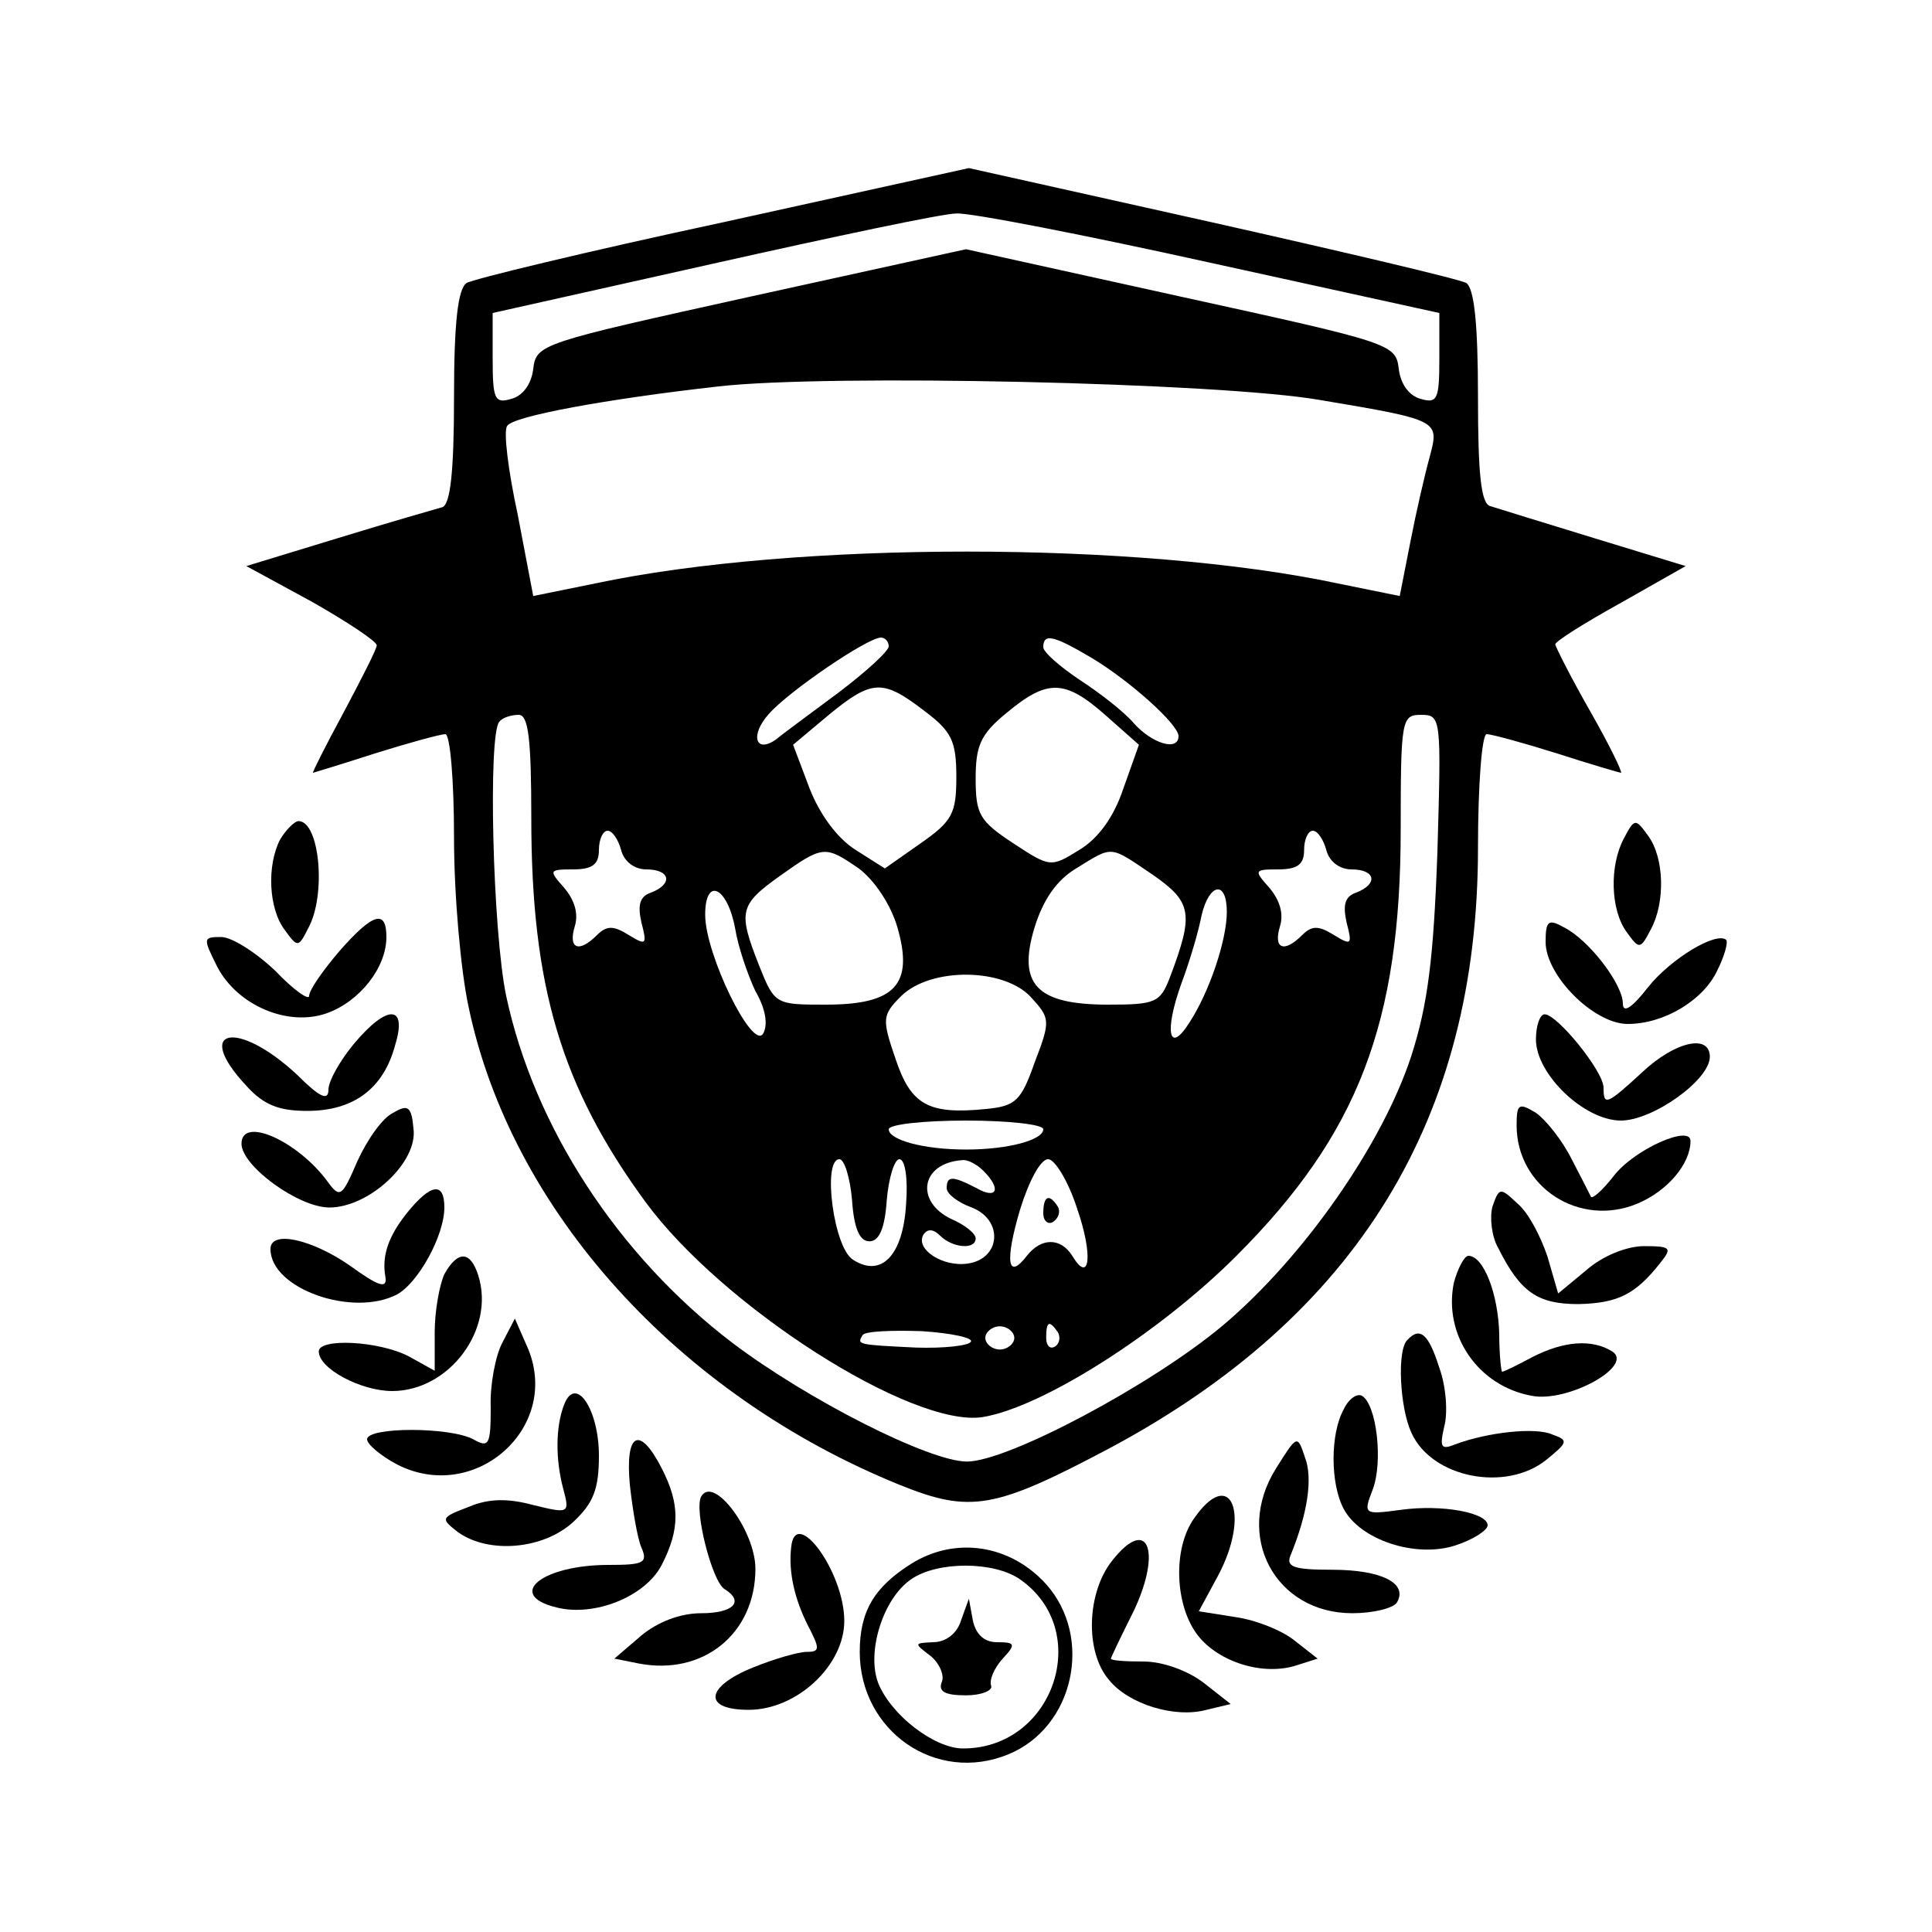
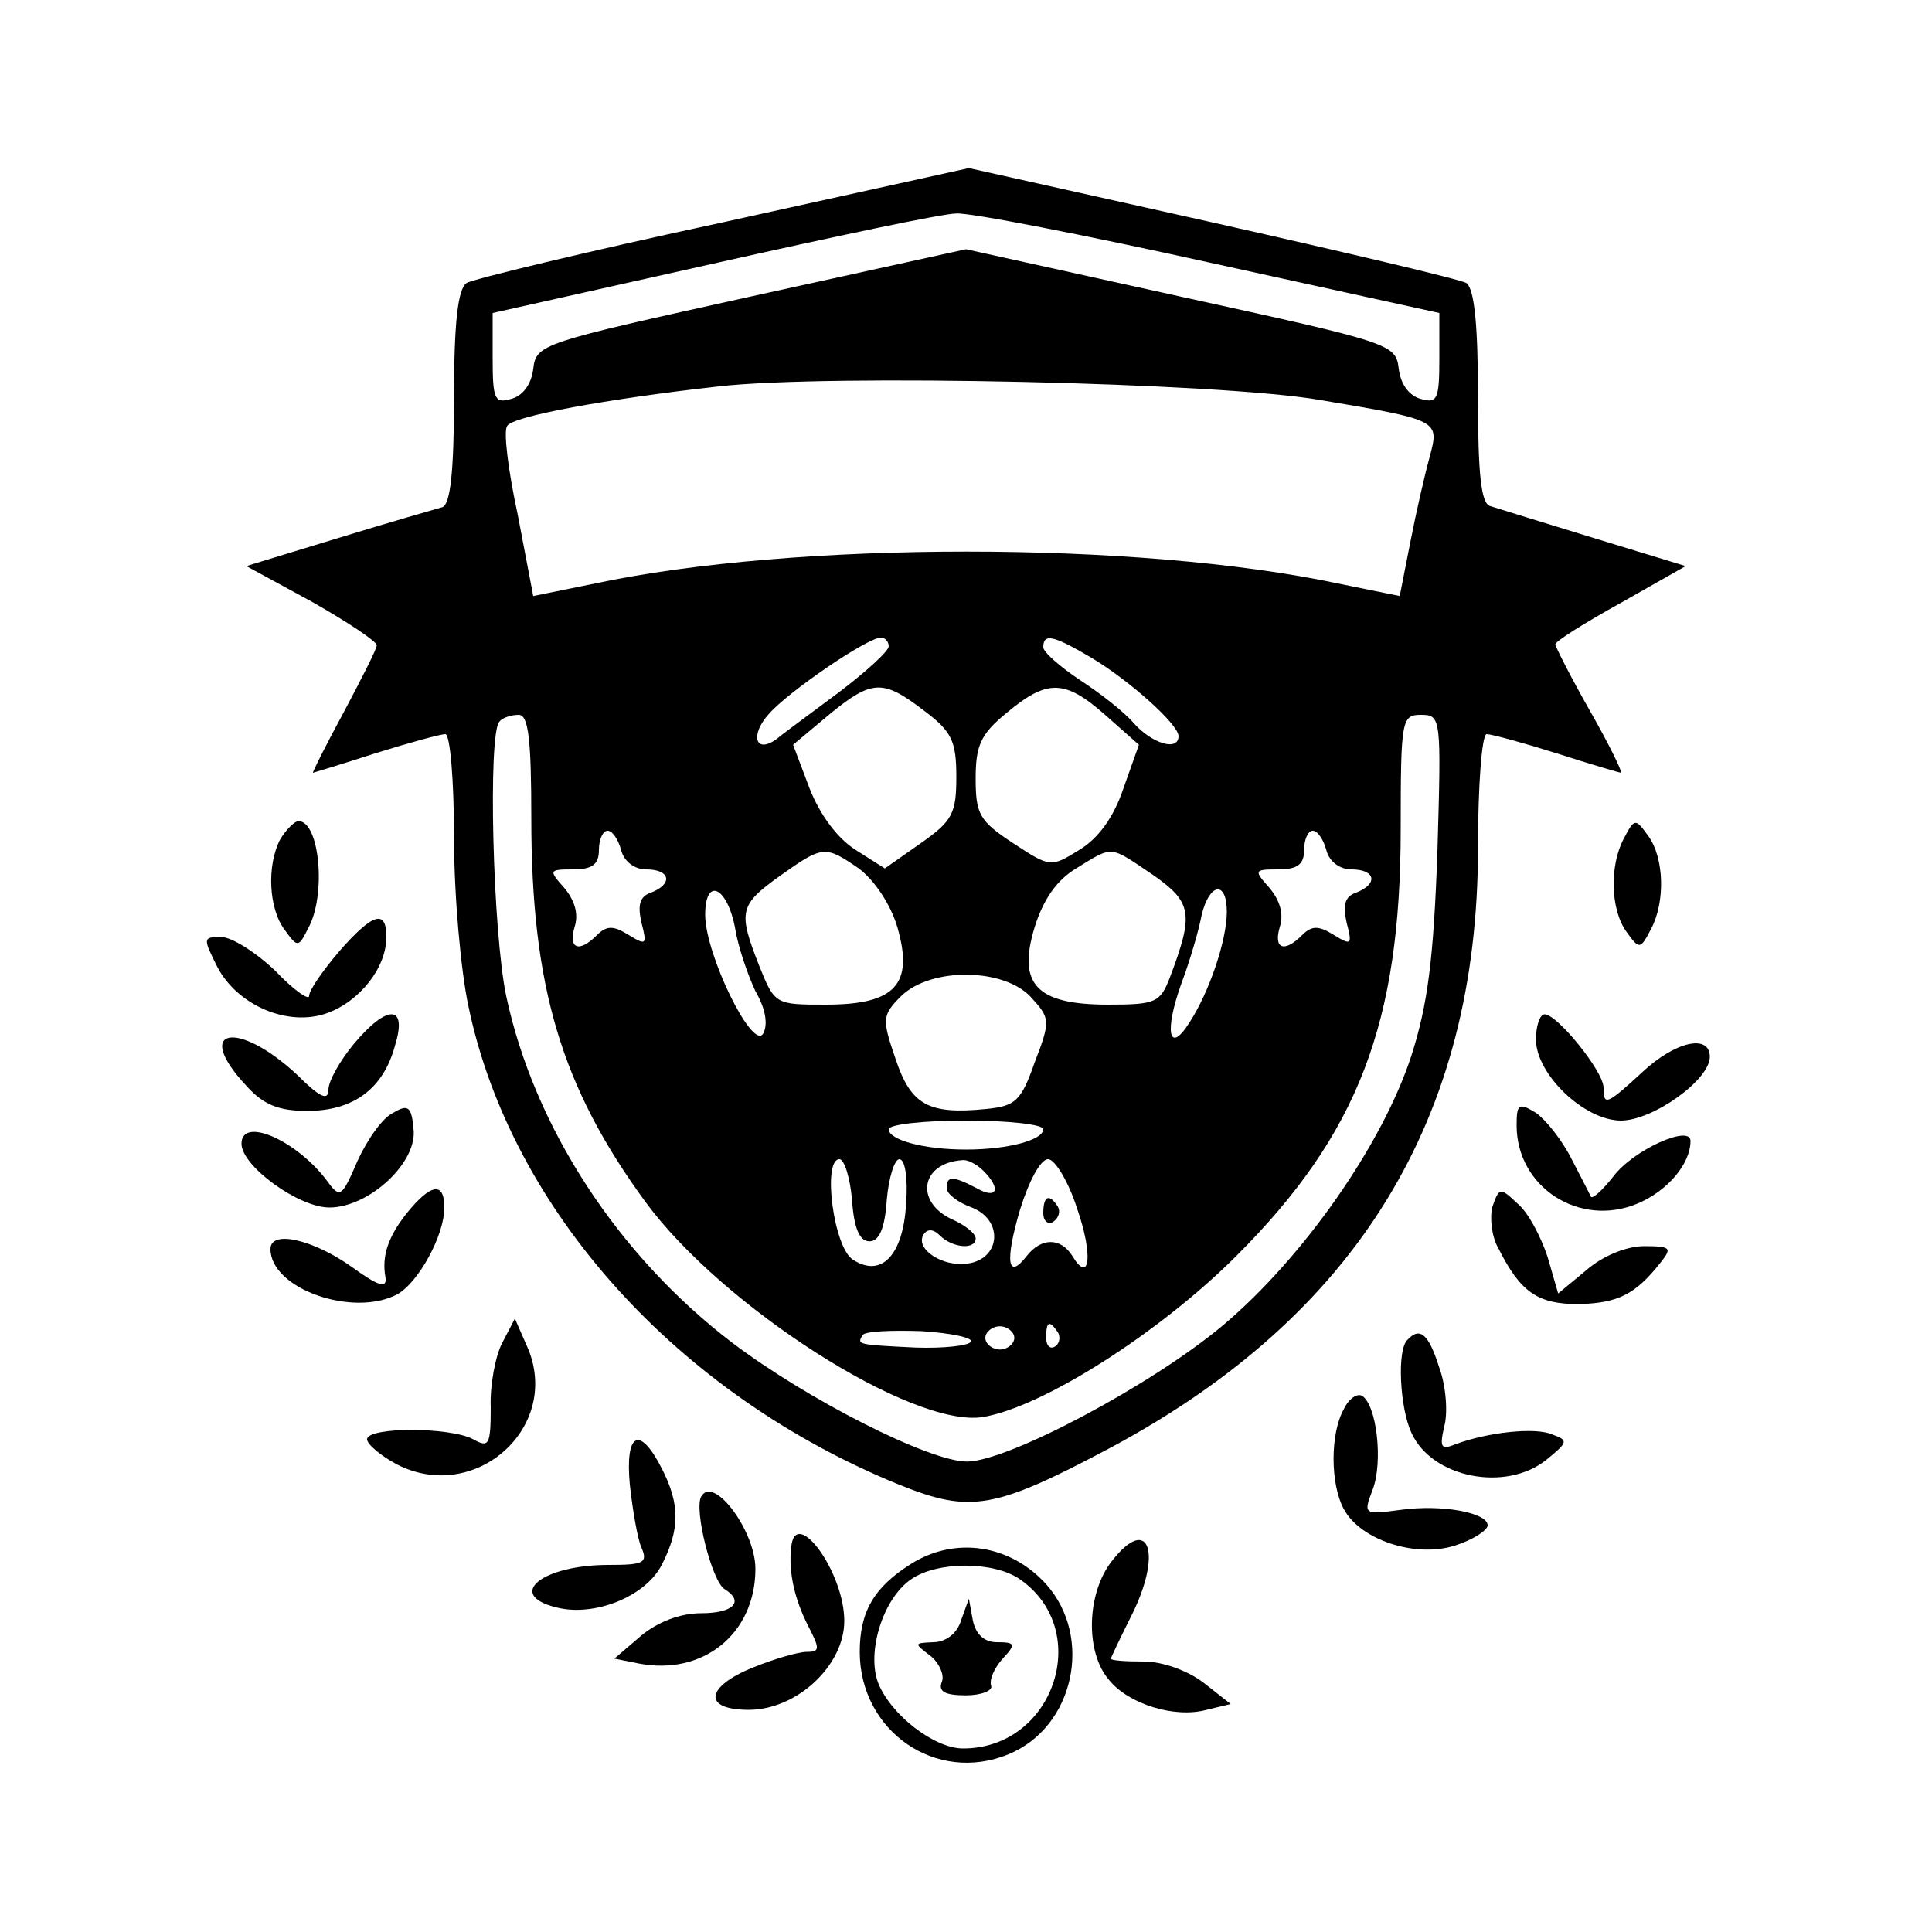
<svg xmlns="http://www.w3.org/2000/svg" version="1.0" width="200pt" height="200pt" viewBox="0 0 200 200" preserveAspectRatio="xMidYMid meet">
  <g transform="translate(0,200) scale(0.1,-0.1)" fill="#000000" stroke="none">
    <path d="M749 1770 c-140 -30 -260 -59 -266 -63 -9 -6 -13 -41 -13 -118 0 -79 -4 -111 -12 -114 -7 -2 -56 -16 -108 -32 l-95 -29 68 -37 c37 -21 67 -41 67 -45 0 -4 -16 -35 -34 -69 -19 -35 -33 -63 -32 -63 0 0 30 9 64 20 35 11 68 20 73 20 5 0 9 -48 9 -107 0 -60 7 -138 15 -175 44 -211 217 -402 446 -495 74 -30 99 -25 218 38 256 137 381 341 381 621 0 65 4 118 9 118 5 0 38 -9 73 -20 34 -11 65 -20 66 -20 2 0 -12 29 -32 64 -20 35 -36 67 -36 69 0 3 30 22 68 43 l67 38 -95 29 c-52 16 -101 31 -107 33 -10 2 -13 34 -13 113 0 77 -4 112 -12 118 -7 4 -126 32 -264 63 l-251 56 -254 -56z m504 -42 l237 -52 0 -47 c0 -42 -2 -47 -19 -42 -12 3 -21 15 -23 31 -3 26 -7 27 -226 75 l-222 49 -223 -49 c-217 -48 -222 -49 -225 -75 -2 -16 -11 -28 -23 -31 -17 -5 -19 0 -19 42 l0 47 228 51 c125 28 238 52 252 52 14 1 132 -22 263 -51z m113 -142 c125 -21 124 -21 114 -59 -5 -18 -14 -57 -20 -88 l-11 -56 -64 13 c-207 44 -562 44 -769 0 l-64 -13 -16 84 c-10 46 -15 87 -11 92 5 10 103 28 219 41 114 13 518 4 622 -14z m-446 -255 c0 -5 -23 -26 -52 -48 -28 -21 -57 -42 -64 -48 -22 -16 -28 4 -8 26 20 23 102 79 116 79 4 0 8 -4 8 -9z m210 -12 c40 -24 90 -69 90 -81 0 -16 -27 -8 -46 13 -10 12 -36 32 -56 45 -21 14 -38 29 -38 34 0 15 11 12 50 -11z m-173 -55 c28 -21 33 -31 33 -68 0 -38 -4 -46 -37 -69 l-37 -26 -30 19 c-19 12 -37 36 -48 64 l-17 45 37 31 c45 37 56 37 99 4z m187 -4 l35 -31 -16 -45 c-10 -30 -26 -52 -46 -64 -29 -18 -30 -18 -68 7 -35 23 -39 30 -39 67 0 34 5 46 32 68 42 35 60 35 102 -2z m-594 -107 c0 -174 31 -278 118 -397 80 -109 276 -234 349 -223 62 10 183 87 263 167 126 126 170 241 170 442 0 113 1 118 21 118 21 0 21 -3 17 -142 -4 -111 -10 -158 -27 -211 -30 -92 -112 -209 -195 -279 -74 -62 -223 -141 -265 -141 -39 0 -165 64 -243 123 -118 90 -205 223 -234 359 -14 67 -19 272 -7 284 3 4 12 7 20 7 10 0 13 -25 13 -107z m93 -33 c3 -12 14 -20 26 -20 25 0 28 -15 5 -24 -12 -4 -14 -13 -10 -31 6 -23 5 -24 -13 -13 -16 10 -23 10 -33 0 -19 -19 -30 -14 -23 9 4 13 0 27 -11 40 -16 18 -16 19 9 19 20 0 27 5 27 20 0 11 4 20 9 20 5 0 11 -9 14 -20z m730 0 c3 -12 14 -20 26 -20 25 0 28 -15 5 -24 -12 -4 -14 -13 -10 -31 6 -23 5 -24 -13 -13 -16 10 -23 10 -33 0 -19 -19 -30 -14 -23 9 4 13 0 27 -11 40 -16 18 -16 19 9 19 20 0 27 5 27 20 0 11 4 20 9 20 5 0 11 -9 14 -20z m-484 -19 c16 -12 33 -37 40 -61 17 -59 -2 -80 -74 -80 -52 0 -53 0 -69 40 -22 56 -21 63 21 93 45 32 47 32 82 8z m305 -7 c40 -28 42 -40 17 -106 -10 -26 -15 -28 -64 -28 -74 0 -94 21 -76 80 9 29 23 49 43 61 39 24 34 24 80 -7z m-433 -55 c3 -19 13 -48 21 -65 11 -19 13 -35 8 -44 -11 -18 -60 82 -60 123 0 40 23 29 31 -14z m509 17 c0 -29 -18 -83 -39 -115 -21 -33 -26 -9 -8 41 9 24 18 55 21 71 8 33 26 36 26 3z m-203 -88 c20 -22 21 -24 4 -68 -14 -40 -20 -45 -50 -48 -60 -6 -78 4 -94 52 -14 41 -14 45 6 65 31 30 106 29 134 -1z m13 -137 c0 -11 -36 -21 -80 -21 -44 0 -80 10 -80 21 0 5 36 9 80 9 44 0 80 -4 80 -9z m-198 -73 c2 -30 8 -43 18 -43 10 0 16 13 18 43 2 23 8 42 13 42 6 0 9 -20 7 -46 -3 -54 -26 -77 -55 -58 -20 12 -32 104 -14 104 5 0 11 -19 13 -42z m136 30 c19 -19 14 -30 -7 -18 -25 13 -31 13 -31 0 0 -6 12 -15 26 -20 33 -13 30 -53 -4 -58 -26 -4 -55 15 -46 30 4 6 10 6 17 -1 13 -13 37 -15 37 -3 0 5 -11 14 -25 20 -38 18 -32 58 11 61 5 1 15 -4 22 -11z m97 -39 c17 -49 13 -79 -5 -49 -12 19 -32 19 -47 0 -20 -26 -23 -6 -7 48 9 29 21 52 29 52 7 0 21 -23 30 -51z m-110 -138 c-2 -4 -28 -7 -57 -6 -61 3 -61 3 -55 13 3 4 30 5 61 4 31 -2 54 -7 51 -11z m45 4 c0 -6 -7 -12 -15 -12 -8 0 -15 6 -15 12 0 6 7 12 15 12 8 0 15 -6 15 -12z m45 6 c3 -5 2 -12 -3 -15 -5 -3 -9 1 -9 9 0 17 3 19 12 6z" />
    <path d="M1080 744 c0 -8 5 -12 10 -9 6 4 8 11 5 16 -9 14 -15 11 -15 -7z" />
    <path d="M290 1131 c-14 -27 -12 -72 5 -94 13 -18 14 -18 24 2 19 34 12 111 -10 111 -4 0 -13 -9 -19 -19z" />
    <path d="M1681 1132 c-15 -28 -14 -74 3 -97 13 -18 14 -18 25 3 15 28 14 74 -3 97 -13 18 -14 18 -25 -3z" />
    <path d="M351 1015 c-17 -20 -31 -40 -31 -46 0 -5 -16 6 -35 26 -20 19 -45 35 -56 35 -19 0 -19 -1 -4 -31 21 -40 73 -62 113 -48 34 12 62 47 62 79 0 29 -14 25 -49 -15z" />
-     <path d="M1600 1025 c0 -35 50 -85 85 -85 38 0 79 25 93 56 7 14 11 28 9 31 -10 9 -57 -19 -81 -49 -17 -22 -26 -27 -26 -17 0 20 -35 66 -61 79 -16 9 -19 7 -19 -15z" />
    <path d="M366 919 c-14 -17 -26 -38 -26 -47 0 -12 -9 -8 -32 15 -62 58 -109 49 -53 -11 18 -20 34 -26 63 -26 48 0 79 23 91 68 13 42 -8 43 -43 1z" />
    <path d="M1590 924 c0 -36 50 -84 88 -84 33 0 92 42 92 66 0 24 -36 16 -70 -16 -37 -34 -40 -35 -40 -16 0 17 -48 76 -61 76 -5 0 -9 -12 -9 -26z" />
    <path d="M407 848 c-11 -5 -27 -28 -37 -50 -16 -37 -18 -39 -31 -21 -31 42 -89 68 -89 39 0 -23 59 -66 91 -66 41 0 92 47 87 82 -2 23 -6 25 -21 16z" />
    <path d="M1570 835 c0 -64 65 -106 125 -81 31 13 55 41 55 65 0 17 -59 -9 -80 -37 -11 -14 -21 -23 -23 -21 -1 2 -10 20 -20 39 -10 20 -27 41 -37 48 -18 11 -20 9 -20 -13z" />
    <path d="M421 744 c-19 -24 -26 -44 -22 -66 2 -13 -8 -9 -37 12 -39 27 -82 37 -82 17 0 -41 85 -71 131 -47 22 12 49 61 49 90 0 27 -14 25 -39 -6z" />
    <path d="M1545 751 c-3 -11 -1 -31 6 -43 23 -46 41 -58 83 -58 41 1 59 10 85 43 12 15 11 17 -17 17 -18 0 -43 -10 -60 -25 l-29 -24 -11 38 c-7 21 -20 46 -31 55 -18 17 -19 17 -26 -3z" />
-     <path d="M460 681 c-5 -11 -10 -38 -10 -60 l0 -40 -27 15 c-31 16 -93 19 -93 5 0 -18 44 -41 76 -41 59 0 107 64 89 120 -8 25 -21 26 -35 1z" />
-     <path d="M1505 672 c-11 -54 25 -107 81 -117 37 -7 106 31 83 46 -21 13 -50 11 -83 -6 -15 -8 -29 -15 -31 -15 -1 0 -3 18 -3 39 -1 41 -16 81 -32 81 -4 0 -11 -13 -15 -28z" />
+     <path d="M1505 672 z" />
    <path d="M520 610 c-7 -13 -13 -44 -12 -67 0 -39 -2 -42 -18 -33 -24 13 -110 13 -110 0 0 -5 14 -17 31 -26 80 -41 169 37 136 119 l-14 32 -13 -25z" />
    <path d="M1457 613 c-11 -10 -8 -70 4 -96 21 -47 98 -62 140 -28 22 18 23 20 6 26 -18 8 -68 2 -100 -10 -15 -6 -17 -4 -12 18 4 14 2 42 -5 61 -11 35 -20 43 -33 29z" />
-     <path d="M584 546 c-9 -23 -9 -57 -1 -87 7 -26 6 -26 -31 -17 -26 7 -46 7 -67 -2 -29 -11 -29 -12 -11 -26 32 -23 89 -18 120 11 20 19 26 33 26 68 0 48 -24 84 -36 53z" />
    <path d="M1391 541 c-14 -25 -14 -77 0 -103 17 -32 74 -51 115 -38 19 6 34 16 34 21 0 13 -47 22 -90 16 -38 -5 -39 -5 -29 21 11 29 4 88 -11 97 -5 3 -14 -3 -19 -14z" />
    <path d="M652 463 c3 -27 8 -56 12 -65 7 -16 2 -18 -34 -18 -69 0 -107 -31 -54 -44 39 -10 92 11 109 44 19 37 19 63 0 100 -23 45 -38 37 -33 -17z" />
-     <path d="M1321 480 c-44 -70 -1 -150 79 -150 21 0 42 5 46 11 12 20 -16 34 -67 34 -40 0 -48 3 -43 15 18 44 23 80 15 101 -8 24 -8 24 -30 -11z" />
    <path d="M726 451 c-8 -13 11 -88 24 -96 21 -13 9 -25 -24 -25 -22 0 -45 -9 -62 -23 l-28 -24 25 -5 c67 -13 121 31 121 98 0 39 -43 97 -56 75z" />
-     <path d="M1236 428 c-22 -31 -20 -90 4 -121 22 -28 68 -42 102 -31 l22 7 -23 18 c-13 11 -41 22 -62 25 l-38 6 20 37 c34 64 13 114 -25 59z" />
    <path d="M819 398 c-3 -26 4 -54 17 -80 13 -25 13 -28 -1 -28 -8 0 -33 -7 -55 -16 -50 -20 -53 -44 -5 -44 50 0 99 46 99 92 0 51 -51 120 -55 76z" />
    <path d="M1151 384 c-26 -33 -28 -94 -3 -123 20 -25 68 -40 101 -31 l25 6 -28 22 c-17 13 -43 22 -62 22 -19 0 -34 1 -34 3 0 1 9 20 20 42 34 66 20 109 -19 59z" />
    <path d="M943 381 c-38 -24 -53 -49 -53 -91 0 -82 79 -137 154 -106 68 28 88 121 39 176 -37 41 -94 50 -140 21z m113 -16 c76 -53 35 -175 -59 -175 -30 0 -75 35 -88 68 -12 32 5 87 34 107 27 19 86 19 113 0z" />
    <path d="M995 323 c-4 -14 -16 -23 -29 -23 -20 -1 -20 -1 -3 -14 9 -7 15 -20 12 -27 -4 -10 3 -14 25 -14 16 0 28 5 26 10 -2 6 3 18 12 28 14 15 13 17 -6 17 -13 0 -22 8 -25 23 l-4 22 -8 -22z" />
  </g>
</svg>